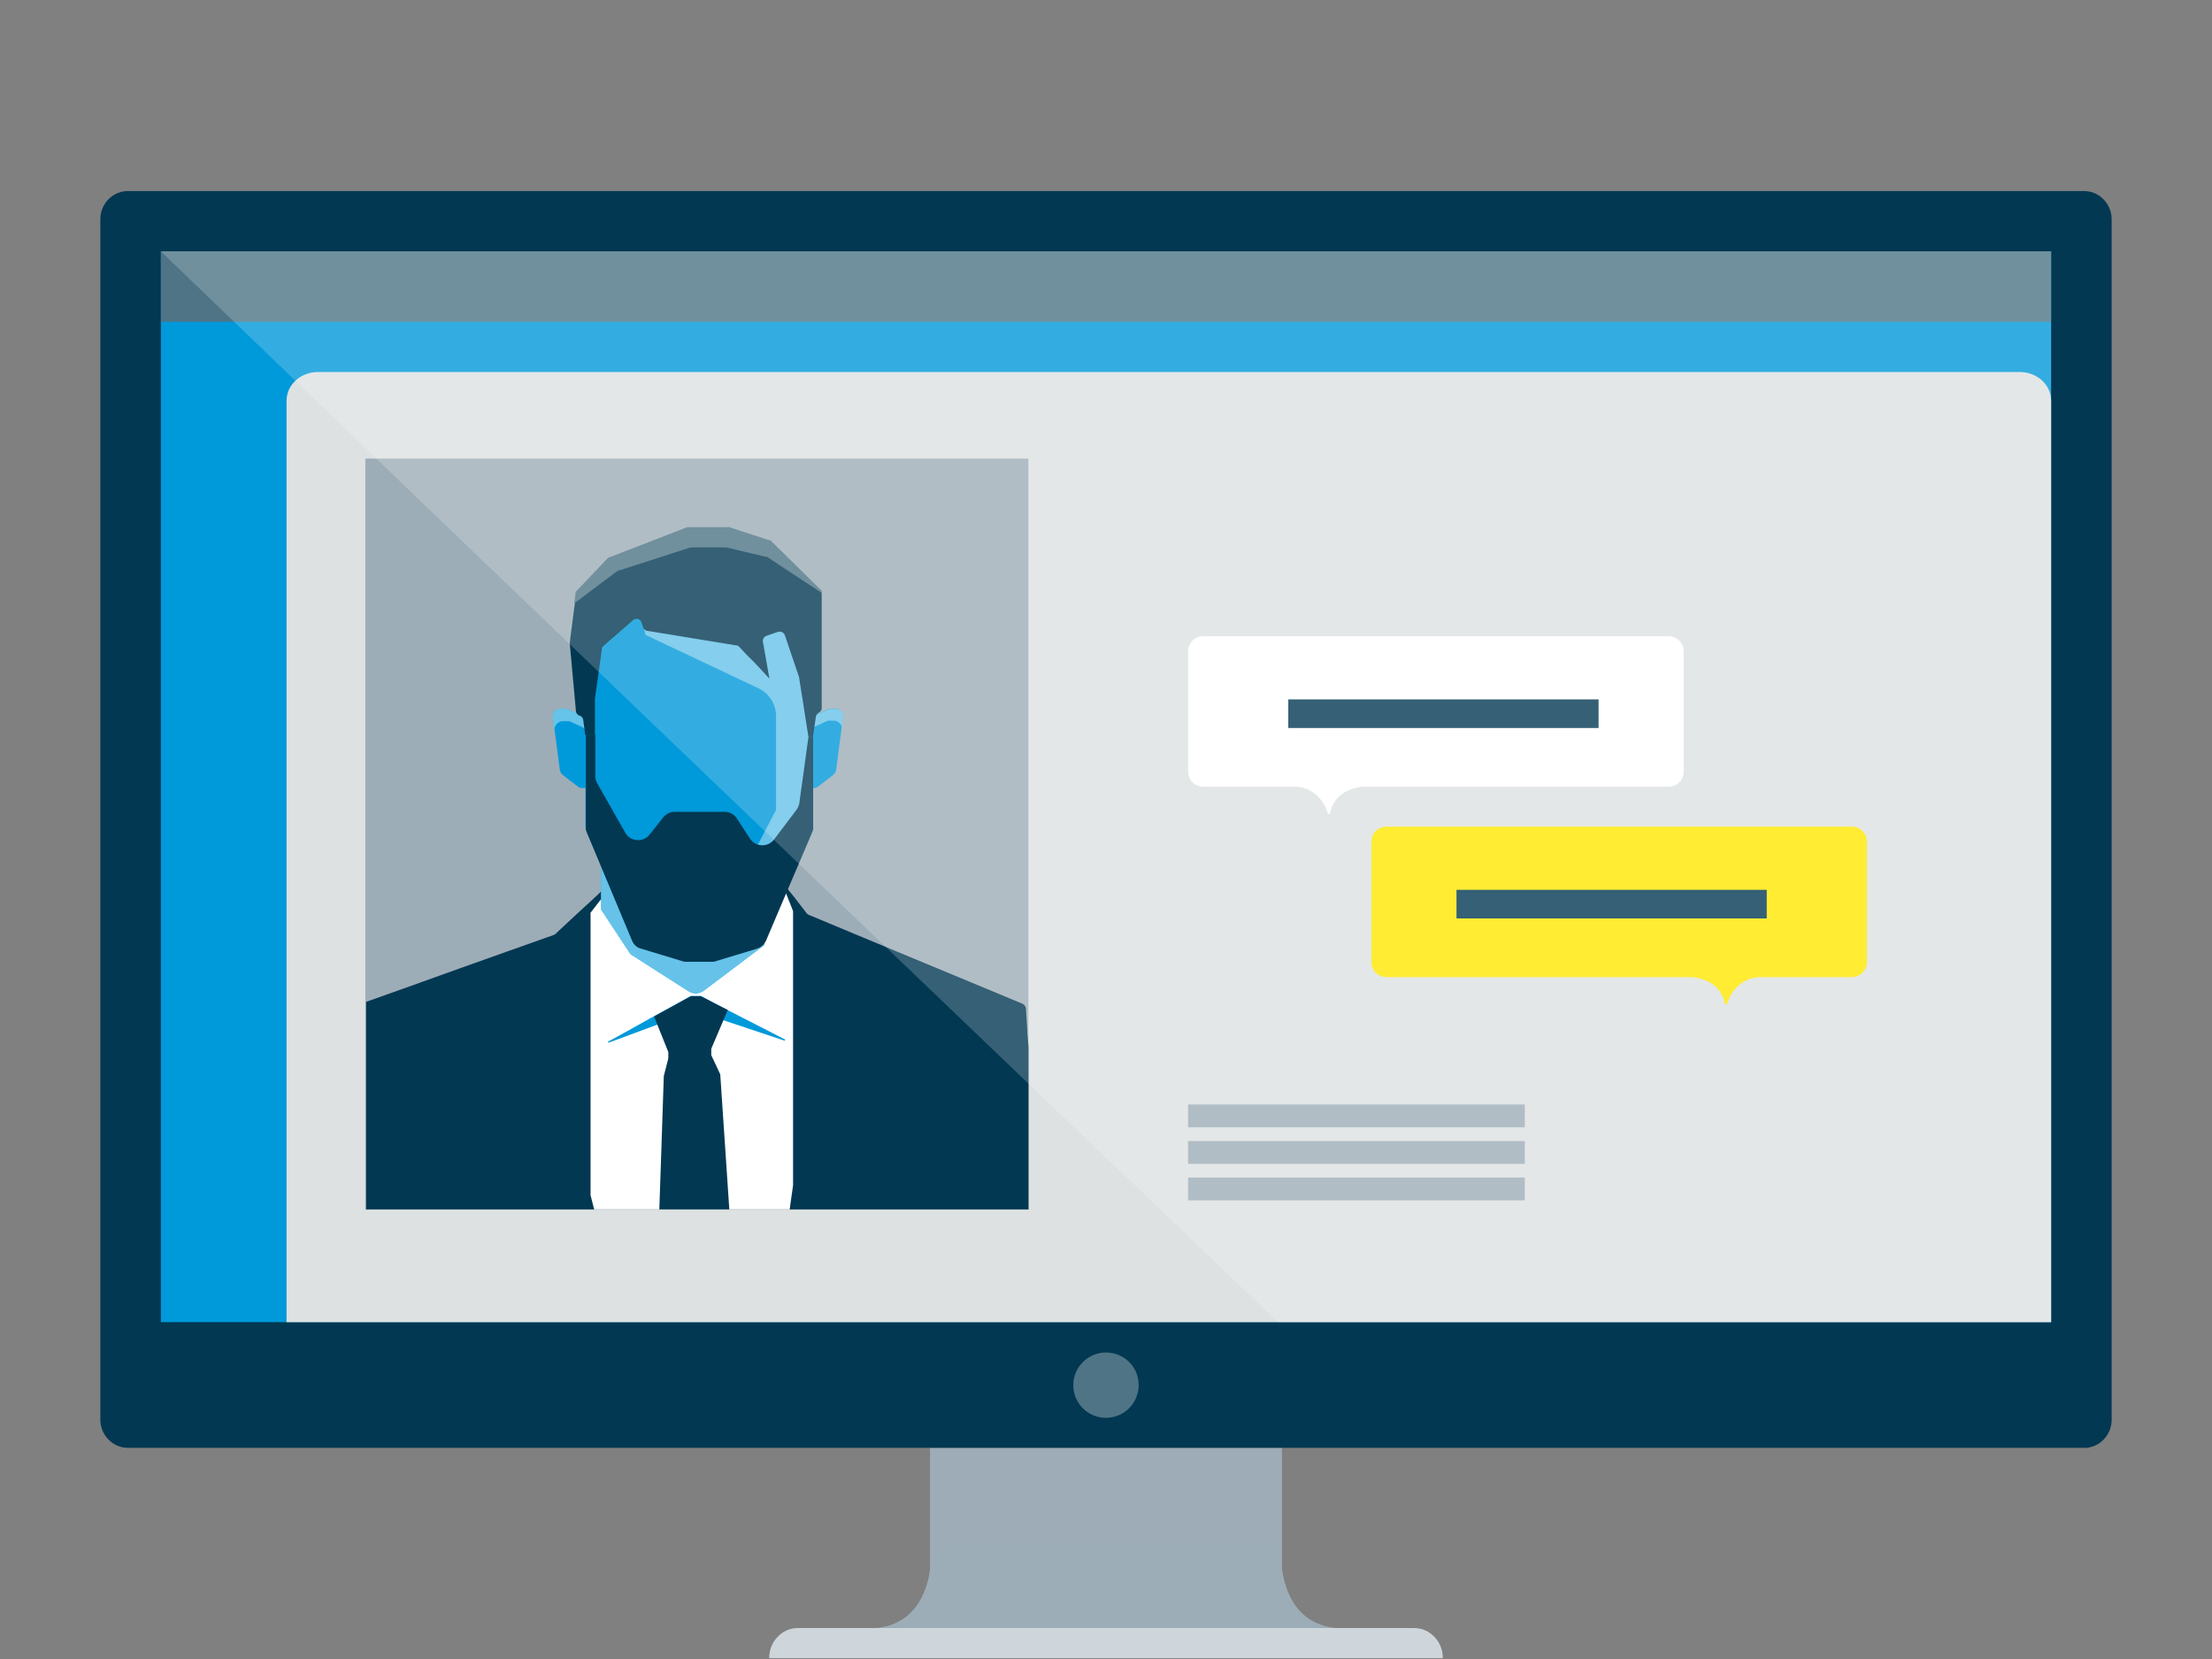
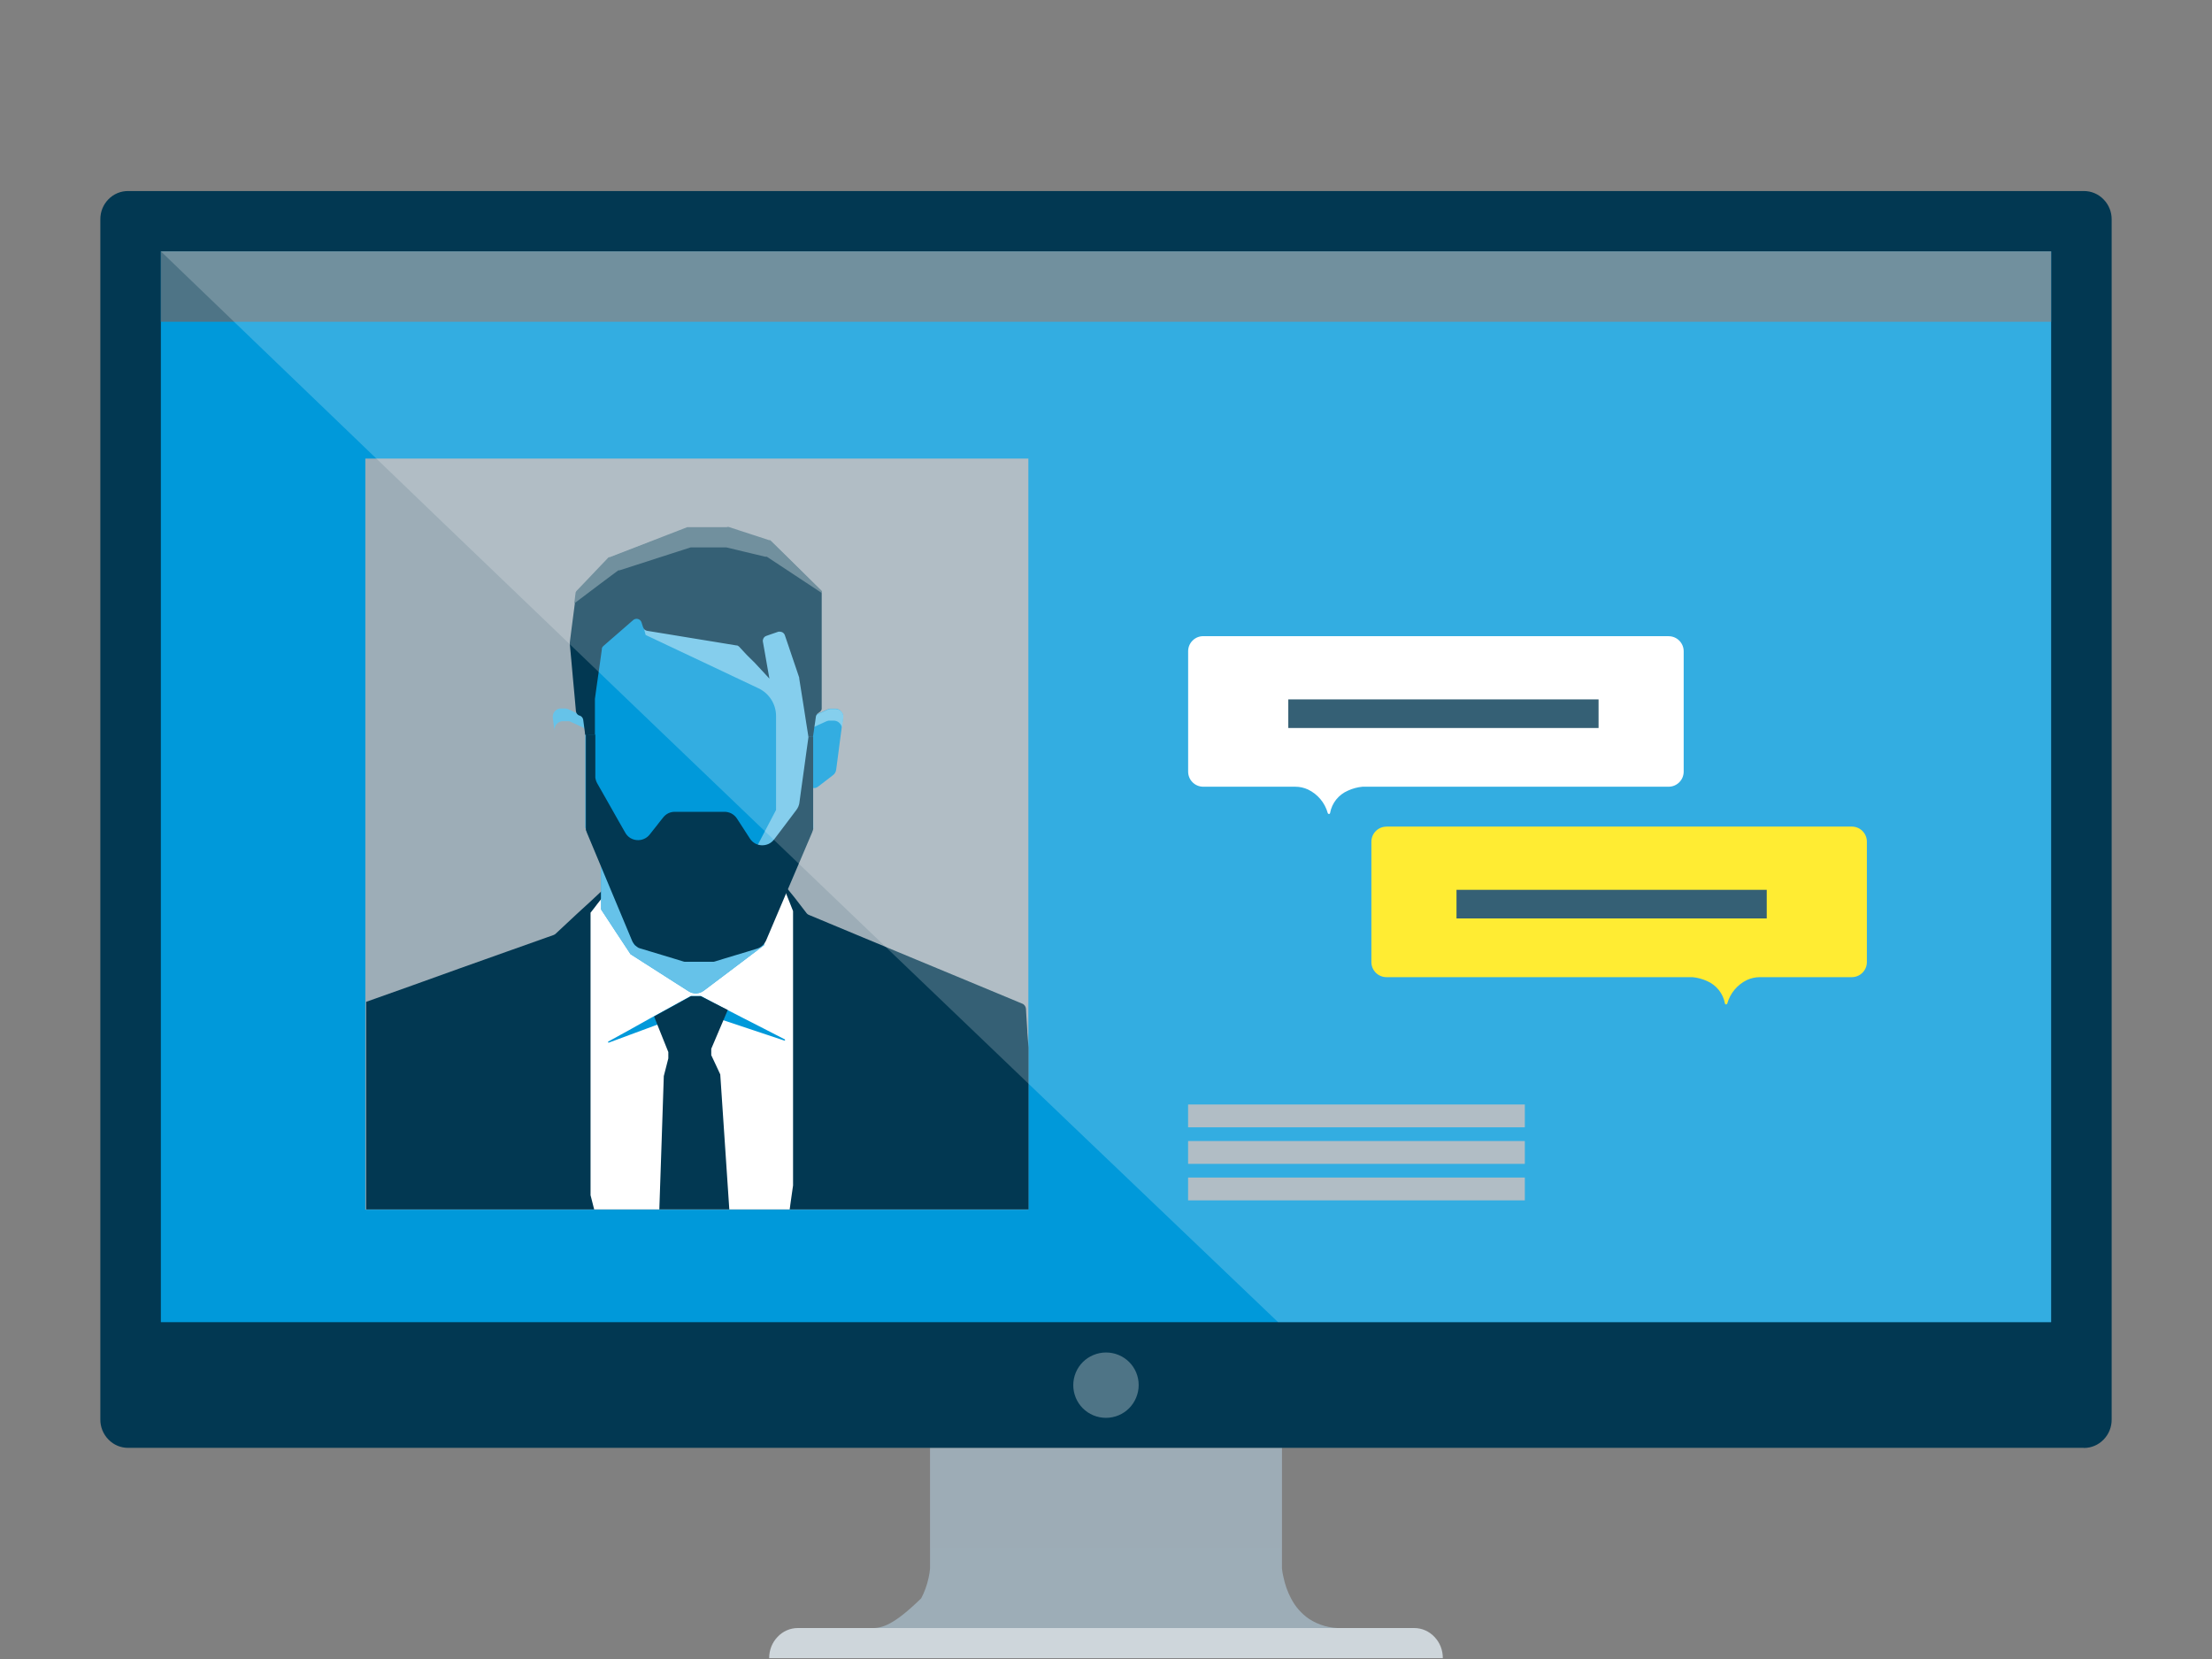
<svg xmlns="http://www.w3.org/2000/svg" width="440px" height="330px" viewBox="0 0 440 330" version="1.1">
  <rect x="0" y="0" width="440" height="330" fill="#808080" stroke="none" />
  <title>Graphic elements / Icons / Rich icons / e-learning</title>
  <g id="Graphic-elements-/-Icons-/-Rich-icons-/-e-learning" stroke="none" stroke-width="1" fill="none" fill-rule="evenodd">
    <g id="Confirm" transform="translate(19, 38)" fill-rule="nonzero">
-       <path d="M236,274 L236,250 L166,250 L166,274 C165.95,274.623 165.853,275.242 165.71,275.85 C165.41,277.271 164.915,278.644 164.24,279.93 C163.408,281.557 162.189,282.955 160.69,284 C158.754,285.271 156.475,285.916 154.16,285.85 L247.88,285.85 C245.565,285.916 243.286,285.271 241.35,284 C239.851,282.955 238.632,281.557 237.8,279.93 C237.125,278.644 236.63,277.271 236.33,275.85 C236.173,275.243 236.063,274.624 236,274 L236,274 Z" id="Path" fill="#9DADB7" />
+       <path d="M236,274 L236,250 L166,250 L166,274 C165.95,274.623 165.853,275.242 165.71,275.85 C165.41,277.271 164.915,278.644 164.24,279.93 C158.754,285.271 156.475,285.916 154.16,285.85 L247.88,285.85 C245.565,285.916 243.286,285.271 241.35,284 C239.851,282.955 238.632,281.557 237.8,279.93 C237.125,278.644 236.63,277.271 236.33,275.85 C236.173,275.243 236.063,274.624 236,274 L236,274 Z" id="Path" fill="#9DADB7" />
      <path d="M262.3,285.84 L139.7,285.84 C138.935,285.84 138.179,286 137.48,286.31 C136.797,286.616 136.182,287.054 135.67,287.6 C135.143,288.15 134.726,288.794 134.44,289.5 C134.144,290.245 133.995,291.039 134,291.84 L268,291.84 C268.005,291.039 267.856,290.245 267.56,289.5 C267.274,288.794 266.857,288.15 266.33,287.6 C265.818,287.054 265.203,286.616 264.52,286.31 C263.821,286 263.065,285.84 262.3,285.84 Z" id="Path" fill="#CED6DB" />
      <polygon id="Path" fill="#9DADB7" opacity="0.2" style="mix-blend-mode: multiply;" points="166 250 183.5 250 201 250 218.5 250 236 250 236 255 236 260 236 265 236 270 218.5 270 201 270 183.5 270 166 270 166 265 166 260 166 255" />
      <path d="M395.48,250 L6.48,250 C5.01,250.004 3.601,249.408 2.58,248.35 C1.528,247.286 0.945,245.846 0.96,244.35 L0.96,5.63 C0.945,4.134 1.528,2.694 2.58,1.63 C3.614,0.569 5.039,-0.02 6.52,-0 L395.52,-0 C396.99,-0.004 398.399,0.592 399.42,1.65 C400.472,2.714 401.055,4.154 401.04,5.65 L401.04,244.37 C401.055,245.866 400.472,247.306 399.42,248.37 C398.399,249.428 396.99,250.024 395.52,250.02 L395.48,250 Z" id="Path" fill="#023852" />
      <polygon id="Path" fill="#0099DA" points="107 225 201 225 295 225 389 225 389 171.75 389 118.5 389 65.25 389 12 295 12 201 12 107 12 13 12 13 65.25 13 118.5 13 171.75 13 225" />
      <polygon id="Path" fill="#4E7486" points="389 26 295 26 201 26 107 26 13 26 13 22.5 13 19 13 15.5 13 12 107 12 201 12 295 12 389 12 389 15.5 389 19 389 22.5" />
      <path d="M207.5,237.5 C207.501,236.642 207.331,235.792 207,235 C206.345,233.438 205.102,232.195 203.54,231.54 C201.922,230.86 200.098,230.86 198.48,231.54 C196.91,232.191 195.66,233.434 195,235 C194.32,236.618 194.32,238.442 195,240.06 C195.655,241.622 196.898,242.865 198.46,243.52 C200.078,244.2 201.902,244.2 203.52,243.52 C205.101,242.855 206.353,241.589 207,240 C207.331,239.208 207.501,238.358 207.5,237.5 L207.5,237.5 Z" id="Path" fill="#4E7486" />
      <g id="Group" transform="translate(38, 36)">
-         <path d="M351,189 L351,5.73 C351,4.961 350.837,4.201 350.52,3.5 C350.197,2.814 349.746,2.196 349.19,1.68 C348.608,1.146 347.929,0.729 347.19,0.45 C346.425,0.151 345.611,4.40536496e-13 344.79,4.40536496e-13 L6.21,4.40536496e-13 C5.389,4.40536496e-13 4.575,0.151 3.81,0.45 C3.071,0.729 2.392,1.146 1.81,1.68 C1.254,2.196 0.803,2.814 0.48,3.5 C0.163,4.201 -4.06430445e-12,4.961 -4.06430445e-12,5.73 L-4.06430445e-12,189 L351,189 Z" id="Path" fill="#DDE1E1" />
        <polygon id="Path" fill="#9DADB7" points="15.67 17.22 81.61 17.22 147.56 17.22 147.56 91.92 147.56 166.62 81.61 166.62 15.67 166.62 15.67 91.92" />
        <path d="M105.43,68.12 L105.99,67.87 L106.55,67.61 L107.11,67.35 L107.67,67.1 C107.739,67.063 107.813,67.036 107.89,67.02 C107.965,66.994 108.042,66.974 108.12,66.96 L108.58,66.96 L108.75,66.96 L108.93,66.96 L109.1,66.96 L109.27,66.96 C109.492,66.987 109.706,67.059 109.9,67.17 C110.087,67.28 110.25,67.427 110.38,67.6 C110.512,67.77 110.61,67.963 110.67,68.17 C110.71,68.388 110.71,68.612 110.67,68.83 L110.34,71.4 L110,73.96 L109.67,76.52 L109.33,79.08 C109.322,79.189 109.299,79.297 109.26,79.4 C109.225,79.503 109.181,79.604 109.13,79.7 C109.075,79.795 109.011,79.886 108.94,79.97 C108.865,80.049 108.785,80.122 108.7,80.19 L107.96,80.76 L107.22,81.33 L106.49,81.89 L105.75,82.46 C105.663,82.526 105.569,82.583 105.47,82.63 L105.17,82.75 C105.06,82.76 104.95,82.76 104.84,82.75 C104.731,82.765 104.619,82.765 104.51,82.75 L104.37,82.75 L104.23,82.75 L104.09,82.75 L103.95,82.75 C103.724,82.721 103.506,82.646 103.31,82.53 C103.12,82.416 102.954,82.267 102.82,82.09 C102.687,81.911 102.592,81.707 102.54,81.49 C102.499,81.265 102.499,81.035 102.54,80.81 L103.02,77.94 L103.5,75.06 L103.98,72.19 L104.46,69.31 C104.488,69.177 104.528,69.046 104.58,68.92 C104.628,68.794 104.696,68.676 104.78,68.57 C104.864,68.461 104.961,68.364 105.07,68.28 C105.182,68.21 105.303,68.156 105.43,68.12 Z" id="Path" fill="#0099DA" />
-         <path d="M58.24,68.12 L57.68,67.87 L57.12,67.61 L56.56,67.35 L56,67.1 C55.93,67.065 55.856,67.038 55.78,67.02 L55.55,66.96 L55.11,66.96 L54.93,66.96 L54.76,66.96 L54.59,66.96 L54.42,66.96 C54.198,66.987 53.984,67.059 53.79,67.17 C53.603,67.28 53.44,67.427 53.31,67.6 C53.178,67.77 53.08,67.963 53.02,68.17 C52.975,68.388 52.975,68.612 53.02,68.83 L53.35,71.4 L53.68,73.96 L54.02,76.52 L54.35,79.08 C54.366,79.189 54.393,79.296 54.43,79.4 C54.461,79.505 54.505,79.606 54.56,79.7 C54.615,79.795 54.679,79.886 54.75,79.97 C54.82,80.053 54.901,80.127 54.99,80.19 L55.73,80.76 L56.46,81.33 L57.2,81.89 L57.94,82.46 C58.027,82.526 58.121,82.583 58.22,82.63 C58.316,82.68 58.416,82.72 58.52,82.75 C58.626,82.759 58.734,82.759 58.84,82.75 C58.949,82.765 59.061,82.765 59.17,82.75 L59.32,82.75 L59.46,82.75 L59.6,82.75 L59.74,82.75 C59.966,82.721 60.184,82.646 60.38,82.53 C60.568,82.413 60.734,82.264 60.87,82.09 C60.999,81.909 61.094,81.705 61.15,81.49 C61.196,81.266 61.196,81.034 61.15,80.81 L60.67,77.94 L60.11,75.12 L59.63,72.25 L59.15,69.37 C59.13,69.236 59.093,69.105 59.04,68.98 C58.984,68.855 58.914,68.738 58.83,68.63 C58.753,68.519 58.658,68.421 58.55,68.34 C58.456,68.255 58.352,68.181 58.24,68.12 L58.24,68.12 Z" id="Path" fill="#0099DA" />
        <path d="M59.2,69.33 C59.169,69.197 59.129,69.067 59.08,68.94 C59.027,68.816 58.96,68.699 58.88,68.59 C58.791,68.486 58.694,68.389 58.59,68.3 C58.482,68.216 58.365,68.146 58.24,68.09 L57.68,67.83 L57.12,67.58 L56.56,67.32 L56,67.06 L55.78,66.98 L55.55,66.93 L55.32,66.93 L55.09,66.93 L54.92,66.93 L54.74,66.93 L54.57,66.93 L54.4,66.93 C54.177,66.953 53.962,67.024 53.77,67.14 C53.586,67.249 53.423,67.392 53.29,67.56 C53.157,67.732 53.062,67.929 53.01,68.14 C52.948,68.354 52.931,68.579 52.96,68.8 L53.05,69.45 L53.13,70.1 L53.22,70.74 L53.31,71.39 C53.255,70.939 53.377,70.484 53.65,70.12 C53.787,69.943 53.957,69.793 54.15,69.68 C54.348,69.56 54.57,69.485 54.8,69.46 L54.97,69.46 L55.15,69.46 L55.33,69.46 L55.51,69.46 L55.75,69.46 L55.99,69.46 L56.22,69.46 C56.3,69.481 56.377,69.511 56.45,69.55 L57.02,69.81 L57.6,70.07 L58.18,70.34 L58.76,70.6 L59,70.74 C59.076,70.789 59.147,70.846 59.21,70.91 C59.278,70.973 59.338,71.043 59.39,71.12 C59.449,71.187 59.499,71.261 59.54,71.34 L59.45,70.83 L59.37,70.31 L59.28,69.8 L59.2,69.33 Z" id="Path" fill="#66C3E9" />
        <path d="M109.27,67.02 L109.1,67.02 L108.93,67.02 L108.76,67.02 L108.58,67.02 L108.35,67.02 L108.12,67.02 L107.89,67.07 L107.67,67.15 L107.11,67.41 L106.55,67.67 L105.99,67.92 L105.43,68.18 C105.306,68.238 105.189,68.308 105.08,68.39 C104.977,68.476 104.883,68.574 104.8,68.68 C104.721,68.791 104.65,68.908 104.59,69.03 C104.54,69.156 104.503,69.286 104.48,69.42 L104.38,69.99 L104.29,70.56 L104.19,71.13 L104.1,71.7 C104.128,71.572 104.172,71.448 104.23,71.33 C104.291,71.217 104.361,71.11 104.44,71.01 C104.523,70.916 104.613,70.829 104.71,70.75 C104.81,70.668 104.921,70.601 105.04,70.55 L105.62,70.28 L106.2,70.02 L106.77,69.76 L107.35,69.49 L107.58,69.41 C107.655,69.384 107.732,69.364 107.81,69.35 L108.05,69.35 L108.29,69.35 L108.47,69.35 L108.65,69.35 L108.82,69.35 L109,69.35 C109.379,69.388 109.733,69.558 110,69.83 C110.125,69.956 110.23,70.101 110.31,70.26 C110.401,70.421 110.462,70.597 110.49,70.78 L110.55,70.3 L110.61,69.83 L110.67,69.36 L110.73,68.89 C110.775,68.672 110.775,68.448 110.73,68.23 C110.67,68.02 110.572,67.824 110.44,67.65 C110.309,67.48 110.146,67.337 109.96,67.23 C109.75,67.106 109.514,67.034 109.27,67.02 Z" id="Path" fill="#66C3E9" />
        <path d="M147.59,134.37 L147.47,132.87 L147.35,131.37 C147.35,131.37 147.35,131.32 147.35,131.3 C147.35,131.28 147.35,131.3 147.35,131.24 C147.355,131.217 147.355,131.193 147.35,131.17 L147.35,131.12 L147.28,130 L147.21,128.89 L147.14,127.78 L147.08,126.66 C147.072,126.551 147.049,126.443 147.01,126.34 C146.939,126.135 146.811,125.954 146.64,125.82 C146.557,125.748 146.462,125.691 146.36,125.65 L135.76,121.24 L125.11,116.82 L114.51,112.41 L103.91,107.99 L103.78,107.93 L103.66,107.85 L103.54,107.75 L103.44,107.64 L102.27,106.12 L101.11,104.61 L99.9,103.12 L98.71,101.61 C98.651,101.536 98.584,101.469 98.51,101.41 C98.438,101.349 98.357,101.298 98.27,101.26 L98.01,101.18 C97.917,101.17 97.823,101.17 97.73,101.18 L80.6,102.04 L63.48,102.9 C63.41,102.89 63.34,102.89 63.27,102.9 L63.08,102.96 L62.9,103.06 C62.843,103.095 62.789,103.135 62.74,103.18 L60.44,105.33 L58.11,107.46 L55.81,109.6 L53.52,111.74 L53.43,111.82 L53.33,111.88 L53.22,111.94 L53.11,111.99 L43.7,115.33 L34.29,118.68 L25.11,121.98 L15.83,125.28 L15.83,166.57 L147.59,166.57 L147.59,134.37 Z" id="Path" fill="#023852" />
        <polygon id="Path" fill="#FFFFFF" points="100.08 166.57 100.24 165.38 100.41 164.19 100.58 163 100.75 161.81 100.75 143.06 100.75 124.31 100.75 115.77 100.75 107.23 100.15 105.7 99.54 104.17 98.94 102.64 98.33 101.11 89.55 101.84 80.77 102.56 71.99 103.28 63.21 104.01 62.53 104.9 61.84 105.78 61.16 106.67 60.47 107.55 60.47 116.5 60.47 125.44 60.47 144.59 60.47 163.75 60.65 164.45 60.83 165.16 61.01 165.87 61.19 166.57 70.91 166.57 80.63 166.57 90.36 166.57" />
        <path d="M62.57,95.47 L62.57,106.91 L64.03,109.13 L65.49,111.36 L66.96,113.58 L68.42,115.8 L71.31,117.65 L74.19,119.49 L77.08,121.34 L79.97,123.18 C80.198,123.328 80.447,123.44 80.71,123.51 C80.971,123.58 81.24,123.61 81.51,123.6 C81.776,123.582 82.038,123.528 82.29,123.44 C82.549,123.348 82.792,123.216 83.01,123.05 L86.01,120.79 L89.01,118.53 L92.01,116.26 L95.01,114 L94.96,111.7 L94.9,109.41 L94.9,107.11 L94.84,104.82 L86.84,102.48 L78.84,100.14 L70.84,97.81 L62.57,95.47 Z" id="Path" fill="#33ADE1" />
        <path d="M62.57,95.47 L62.57,106.91 L64.03,109.13 L65.49,111.36 L66.96,113.58 L68.42,115.8 L71.31,117.65 L74.19,119.49 L77.08,121.34 L79.97,123.18 C80.198,123.328 80.447,123.44 80.71,123.51 C80.971,123.58 81.24,123.61 81.51,123.6 C81.776,123.582 82.038,123.528 82.29,123.44 C82.549,123.348 82.792,123.216 83.01,123.05 L86.01,120.79 L89.01,118.53 L92.01,116.26 L95.01,114 L94.96,111.7 L94.9,109.41 L94.9,107.11 L94.84,104.82 L86.84,102.48 L78.84,100.14 L70.84,97.81 L62.57,95.47 Z" id="Path" fill="#66C2E9" style="mix-blend-mode: multiply;" />
        <path d="M101.76,48.42 L96.87,46.52 L91.99,44.62 L87.11,42.72 L82.23,40.82 L82.23,40.69 L82.23,40.69 L82.23,40.69 L82.23,40.69 L82.23,40.69 L82.23,40.69 L82.23,40.69 L82.23,40.69 L82.18,40.69 L82.18,40.82 L77.3,42.72 L72.11,44.62 L67.23,46.52 L62.35,48.42 C62.168,48.613 62.017,48.832 61.9,49.07 C61.464,49.88 61.128,50.739 60.9,51.63 C60.421,53.41 60.086,55.226 59.9,57.06 C59.578,60.133 59.428,63.221 59.45,66.31 L59.45,90.64 L61.9,96.48 L64.34,102.32 L66.78,108.16 L69.22,114 L71.74,114.76 L74.27,115.53 L76.79,116.3 L79.32,117.06 L84.7,117.06 L87.23,116.3 L89.75,115.53 L92.28,114.76 L94.8,114 L97.25,108.16 L99.69,102.32 L102.13,96.48 L104.57,90.64 L104.57,66.31 C104.592,63.221 104.442,60.133 104.12,57.06 C103.933,55.226 103.598,53.41 103.12,51.63 C102.888,50.741 102.552,49.881 102.12,49.07 C102.033,48.837 101.911,48.618 101.76,48.42 Z" id="Path" fill="#0099DA" />
        <path d="M70.3,48.26 L70.58,49.26 L70.86,50.26 L71.15,51.26 L71.43,52.31 L77.91,55.37 L84.4,58.43 L89.13,60.67 L93.87,62.91 C96.004,63.915 97.367,66.061 97.37,68.42 L97.37,87.11 L95.27,91.11 L93.18,95.11 L91.08,99.11 L88.99,103.11 L90.12,104.51 L91.25,105.92 L92.37,107.33 L93.5,108.74 L96.33,104.23 L99.15,99.72 L101.98,95.21 L104.81,90.7 L104.56,82.56 L104.31,74.43 L104.06,66.29 L103.81,58.15 L102.52,53.6 L101.23,49.05 L99.95,44.5 L98.66,39.95 L91.57,41.95 L84.48,43.95 L77.39,45.95 L70.3,48.26 Z" id="Path" fill="#66C2E9" style="mix-blend-mode: multiply;" />
        <path d="M106.24,43.45 L103.79,41.03 L101.33,38.61 L98.87,36.19 L96.41,33.77 L96.32,33.69 L96.23,33.62 L96.12,33.62 L96.01,33.62 L94.01,32.96 L92.01,32.31 L90.01,31.66 L88.01,31 L87.85,31 L87.77,31 L80.15,31 L80.06,31 L79.96,31 L79.87,31 L79.78,31 L75.93,32.49 L72.11,33.92 L68.26,35.41 L64.41,36.9 L64.31,36.9 L64.21,36.9 L64.11,37.12 L64.03,37.2 L62.48,38.83 L60.92,40.46 L59.37,42.09 L57.81,43.72 L57.71,43.84 C57.679,43.888 57.653,43.938 57.63,43.99 C57.607,44.039 57.586,44.089 57.57,44.14 L57.57,44.3 L57.26,46.68 L56.95,49.07 L56.64,51.45 L56.34,53.84 L56.34,54.06 L56.65,57.41 L56.95,60.76 L57.26,64.11 L57.56,67.46 C57.569,67.56 57.592,67.657 57.63,67.75 C57.67,67.842 57.72,67.929 57.78,68.01 C57.843,68.084 57.913,68.151 57.99,68.21 C58.074,68.265 58.165,68.309 58.26,68.34 L58.31,68.34 L58.31,68.34 L58.31,68.34 L58.31,68.34 C58.403,68.369 58.491,68.413 58.57,68.47 C58.649,68.523 58.719,68.587 58.78,68.66 C58.839,68.734 58.89,68.814 58.93,68.9 C58.967,68.99 58.994,69.084 59.01,69.18 L59.11,69.93 L59.21,70.67 L59.31,71.42 L59.4,72.16 L59.89,72.16 L60.37,72.16 L60.85,72.16 L61.34,72.16 L61.34,65 L61.68,62.53 L62.03,60.07 L62.38,57.6 L62.72,55.14 C62.716,55.08 62.716,55.02 62.72,54.96 C62.737,54.901 62.761,54.844 62.79,54.79 L62.89,54.64 C62.928,54.589 62.972,54.542 63.02,54.5 L64.5,53.21 L65.99,51.92 L67.47,50.63 L68.95,49.34 C69.086,49.226 69.247,49.147 69.42,49.11 C69.751,49.046 70.092,49.142 70.34,49.37 C70.467,49.491 70.56,49.642 70.61,49.81 L70.69,50.05 L70.76,50.29 L70.84,50.53 L70.92,50.77 C70.946,50.863 70.986,50.95 71.04,51.03 C71.089,51.109 71.15,51.18 71.22,51.24 C71.292,51.301 71.373,51.352 71.46,51.39 C71.546,51.43 71.637,51.461 71.73,51.48 L76.16,52.2 L80.59,52.93 L85.02,53.65 L89.45,54.38 L89.61,54.38 L89.77,54.45 C89.822,54.47 89.87,54.501 89.91,54.54 C89.958,54.571 90.001,54.608 90.04,54.65 L91.51,56.24 L93.11,57.82 L94.58,59.4 L96.05,60.99 L95.72,59.15 L95.4,57.32 L95.08,55.48 L94.75,53.64 C94.73,53.517 94.73,53.393 94.75,53.27 C94.777,53.154 94.821,53.043 94.88,52.94 C94.94,52.837 95.018,52.746 95.11,52.67 C95.203,52.589 95.312,52.528 95.43,52.49 L96.02,52.28 L96.62,52.07 L97.21,51.87 L97.81,51.66 C97.942,51.636 98.078,51.636 98.21,51.66 C98.345,51.667 98.478,51.701 98.6,51.76 C98.718,51.819 98.824,51.9 98.91,52 C99.006,52.103 99.078,52.226 99.12,52.36 L99.84,54.47 L100.55,56.58 L101.27,58.69 L101.98,60.8 L101.98,60.97 L102.44,63.86 L102.9,66.76 L103.35,69.66 L103.81,72.56 L104.71,72.56 L104.86,71.56 L105,70.56 L105.15,69.56 L105.29,68.56 C105.302,68.492 105.319,68.425 105.34,68.36 C105.362,68.296 105.392,68.236 105.43,68.18 L105.55,68.01 L105.71,67.88 L105.79,67.82 L105.88,67.76 L105.96,67.69 L106.05,67.63 C106.119,67.588 106.18,67.533 106.23,67.47 C106.286,67.41 106.333,67.343 106.37,67.27 C106.401,67.195 106.428,67.118 106.45,67.04 C106.46,66.957 106.46,66.873 106.45,66.79 L106.45,44.18 C106.455,44.113 106.455,44.047 106.45,43.98 C106.439,43.911 106.419,43.844 106.39,43.78 C106.366,43.72 106.336,43.663 106.3,43.61 C106.284,43.555 106.264,43.502 106.24,43.45 L106.24,43.45 Z" id="Path" fill="#023852" />
        <path d="M70.61,114.73 L72.69,115.36 L74.78,115.99 L76.86,116.62 L78.95,117.26 L79.16,117.31 L79.37,117.31 L79.59,117.31 L84.53,117.31 L84.75,117.31 L84.96,117.31 L85.18,117.26 L87.26,116.62 L89.35,115.99 L91.44,115.36 L93.53,114.72 C93.948,114.602 94.332,114.386 94.65,114.09 C94.811,113.947 94.955,113.786 95.08,113.61 C95.204,113.434 95.311,113.246 95.4,113.05 L97.69,107.66 L99.98,102.28 L102.28,96.9 L104.57,91.52 C104.57,91.42 104.64,91.33 104.67,91.24 C104.7,91.15 104.73,91.04 104.75,90.95 C104.77,90.86 104.75,90.75 104.75,90.65 C104.75,90.55 104.75,90.45 104.75,90.35 L104.75,72.51 L103.83,72.51 L103.37,75.81 L102.92,79.1 L102.46,82.4 L102.01,85.69 C102.01,85.82 101.96,85.94 101.93,86.06 C101.867,86.306 101.769,86.542 101.64,86.76 C101.579,86.867 101.512,86.971 101.44,87.07 L100.33,88.55 L99.22,90.02 L98.11,91.49 L96.99,92.96 C96.701,93.351 96.32,93.664 95.88,93.87 C95.462,94.058 95.008,94.15 94.55,94.14 C94.089,94.129 93.636,94.009 93.23,93.79 C92.796,93.55 92.429,93.207 92.16,92.79 L91.52,91.79 L90.87,90.79 L90.22,89.79 L89.57,88.79 C89.434,88.587 89.273,88.402 89.09,88.24 C88.911,88.077 88.713,87.936 88.5,87.82 C88.289,87.706 88.064,87.622 87.83,87.57 C87.595,87.509 87.353,87.479 87.11,87.48 L77.24,87.48 C77.015,87.478 76.79,87.502 76.57,87.55 C76.133,87.647 75.725,87.846 75.38,88.13 C75.206,88.272 75.049,88.433 74.91,88.61 L74.24,89.45 L73.58,90.3 L72.91,91.14 L72.25,91.98 C71.945,92.377 71.542,92.687 71.08,92.88 C70.641,93.066 70.165,93.145 69.69,93.11 C69.22,93.071 68.764,92.924 68.36,92.68 C67.941,92.414 67.597,92.046 67.36,91.61 L65.96,89.16 L64.57,86.7 L63.18,84.25 L61.78,81.79 C61.721,81.68 61.667,81.566 61.62,81.45 C61.571,81.333 61.531,81.213 61.5,81.09 C61.464,80.966 61.437,80.839 61.42,80.71 C61.42,80.58 61.42,80.46 61.42,80.33 L61.42,72.12 L60.42,72.12 C60.317,72.131 60.213,72.131 60.11,72.12 C60,72.12 59.9,72.03 59.82,72.01 C59.74,71.99 59.66,71.96 59.62,72.01 C59.58,72.06 59.54,72.1 59.54,72.23 L59.54,90.41 C59.54,90.51 59.54,90.61 59.54,90.71 C59.54,90.81 59.54,90.9 59.54,91 C59.54,91.1 59.54,91.19 59.61,91.28 C59.68,91.37 59.68,91.47 59.71,91.56 L61.96,96.94 L64.21,102.32 L66.46,107.7 L68.71,113.08 C68.789,113.284 68.896,113.476 69.03,113.65 C69.154,113.829 69.298,113.994 69.46,114.14 C69.621,114.283 69.795,114.411 69.98,114.52 C70.182,114.613 70.393,114.684 70.61,114.73 L70.61,114.73 Z" id="Path" fill="#023852" />
        <path d="M87.62,30.86 L79.89,30.86 L79.8,30.86 L79.71,30.86 L75.86,32.35 L72.01,33.85 L68.16,35.34 L64.31,36.83 L64.21,36.83 L64.11,36.83 L64.02,36.9 C63.991,36.924 63.964,36.951 63.94,36.98 L62.38,38.61 L60.83,40.24 L59.28,41.87 L57.72,43.5 L57.62,43.62 C57.589,43.668 57.563,43.718 57.54,43.77 C57.517,43.819 57.496,43.869 57.48,43.92 C57.474,43.973 57.474,44.027 57.48,44.08 L57.41,44.57 L57.35,45.06 L57.29,45.55 L57.22,46.04 L59.63,44.22 C60.5,43.55 61.42,42.86 62.28,42.22 L64.58,40.5 L65.93,39.5 L66,39.45 L66.07,39.45 L66.14,39.45 L66.22,39.45 L69.77,38.31 L73.32,37.16 L76.86,36.02 L80.41,34.88 L80.48,34.88 L80.56,34.88 L87.45,34.88 L89.39,35.34 L91.33,35.81 L93.27,36.27 L95.21,36.74 L95.29,36.74 C95.32,36.736 95.35,36.736 95.38,36.74 L95.46,36.74 L95.54,36.74 L98.28,38.55 L101.02,40.36 L103.76,42.17 L106.5,43.98 L106.5,43.57 L103.97,41.08 L101.43,38.58 L98.9,36.09 L96.36,33.59 L96.27,33.51 L96.17,33.44 L96.07,33.44 L95.96,33.44 L93.96,32.78 L91.96,32.13 L89.96,31.48 L87.96,30.82 L87.88,30.82 L87.8,30.82 L87.64,30.82 L87.62,30.86 Z" id="Path" fill="#4E7486" />
        <path d="M99.11,132.75 L94.93,130.6 L90.74,128.46 L86.56,126.31 L82.41,124.12 L80.41,124.12 L76.32,126.37 L72.22,128.62 L68.11,130.92 L64.01,133.17 C63.981,133.183 63.959,133.209 63.95,133.24 C63.94,133.269 63.94,133.301 63.95,133.33 C63.963,133.359 63.987,133.382 64.017,133.393 C64.048,133.405 64.081,133.404 64.11,133.39 L68.37,131.81 L72.64,130.23 L76.91,128.65 L81.17,127.06 L81.26,127.06 L85.69,128.54 L90.13,130.02 L94.57,131.5 L99,132.98 C99.031,132.996 99.069,132.996 99.1,132.98 C99.129,132.971 99.151,132.949 99.16,132.92 C99.17,132.891 99.17,132.859 99.16,132.83 C99.154,132.798 99.136,132.769 99.11,132.75 Z" id="Path" fill="#0099DA" />
        <polygon id="Path" fill="#023852" points="75.94 136.53 75.49 138.29 75.04 140.04 74.6 153.31 74.15 166.57 77.63 166.57 81.11 166.57 84.59 166.57 88.07 166.57 87.17 153.14 86.27 139.72 85.38 137.8 84.48 135.89 84.48 135.25 84.48 134.62 84.48 134.62 84.48 134.62 85.3 132.69 86.12 130.76 86.94 128.84 87.76 126.9 86.42 126.22 85.07 125.53 83.73 124.84 82.38 124.15 81.9 124.15 81.42 124.15 80.93 124.15 80.45 124.15 78.61 125.16 76.78 126.17 74.94 127.18 73.11 128.19 73.81 129.96 74.52 131.73 75.23 133.5 75.94 135.27 75.94 135.27 75.94 135.27 75.94 135.9" />
        <path d="M286.34,126.96 C286.34,126.96 286.34,126.96 286.34,126.96 L286.34,126.91 C286.34,126.91 286.34,126.91 286.34,126.96 L286.34,126.96 L286.34,126.96 Z" id="Path" fill="#FFE700" />
        <path d="M218.79,90.42 L311.35,90.42 C313.007,90.42 314.35,91.763 314.35,93.42 L314.35,117.37 C314.35,119.027 313.007,120.37 311.35,120.37 L293.04,120.37 C292.167,120.377 291.305,120.568 290.51,120.93 C288.587,121.856 287.156,123.565 286.58,125.62 C286.545,125.723 286.448,125.791 286.34,125.79 C286.234,125.797 286.14,125.724 286.12,125.62 C285.755,123.623 284.415,121.941 282.55,121.14 C281.635,120.727 280.659,120.467 279.66,120.37 L218.79,120.37 C217.133,120.37 215.79,119.027 215.79,117.37 L215.79,93.43 C215.79,91.773 217.133,90.43 218.79,90.43 L218.79,90.42 Z" id="Path" fill="#FFE700" />
        <polygon id="Path" fill="#023852" points="294.43 103 263.57 103 232.72 103 232.72 105.85 232.72 108.69 263.57 108.69 294.43 108.69 294.43 105.85" />
        <path d="M274.91,52.54 L182.34,52.54 C180.683,52.54 179.34,53.883 179.34,55.54 L179.34,79.49 C179.34,81.147 180.683,82.49 182.34,82.49 L200.65,82.49 C201.527,82.489 202.394,82.68 203.19,83.05 C205.11,83.972 206.539,85.678 207.11,87.73 C207.141,87.837 207.239,87.91 207.35,87.91 C207.459,87.916 207.555,87.838 207.57,87.73 C207.929,85.73 209.277,84.048 211.15,83.26 C212.059,82.841 213.033,82.581 214.03,82.49 L274.91,82.49 C276.567,82.49 277.91,81.147 277.91,79.49 L277.91,55.55 C277.91,53.893 276.567,52.55 274.91,52.55 L274.91,52.54 Z" id="Path" fill="#FFFFFF" />
        <polygon id="Path" fill="#023852" points="199.26 65.12 230.12 65.12 260.98 65.12 260.98 67.96 260.98 70.81 230.12 70.81 199.26 70.81 199.26 67.96" />
        <polygon id="Path" fill="#9DADB7" points="246.31 160.23 212.82 160.23 179.33 160.23 179.33 162.5 179.33 164.77 212.82 164.77 246.31 164.77 246.31 162.5" />
        <polygon id="Path" fill="#9DADB7" points="246.31 152.97 212.82 152.97 179.33 152.97 179.33 155.24 179.33 157.51 212.82 157.51 246.31 157.51 246.31 155.24" />
        <polygon id="Path" fill="#9DADB7" points="246.31 145.7 212.82 145.7 179.33 145.7 179.33 147.97 179.33 150.24 212.82 150.24 246.31 150.24 246.31 147.97" />
      </g>
      <polygon id="Path" fill="#FFFFFF" opacity="0.2" points="13 12 27 25.47 41 38.93 55 52.39 69 65.85 110.51 105.66 152.05 145.45 193.59 185.23 235.23 225 389 225 389 12" />
    </g>
  </g>
</svg>